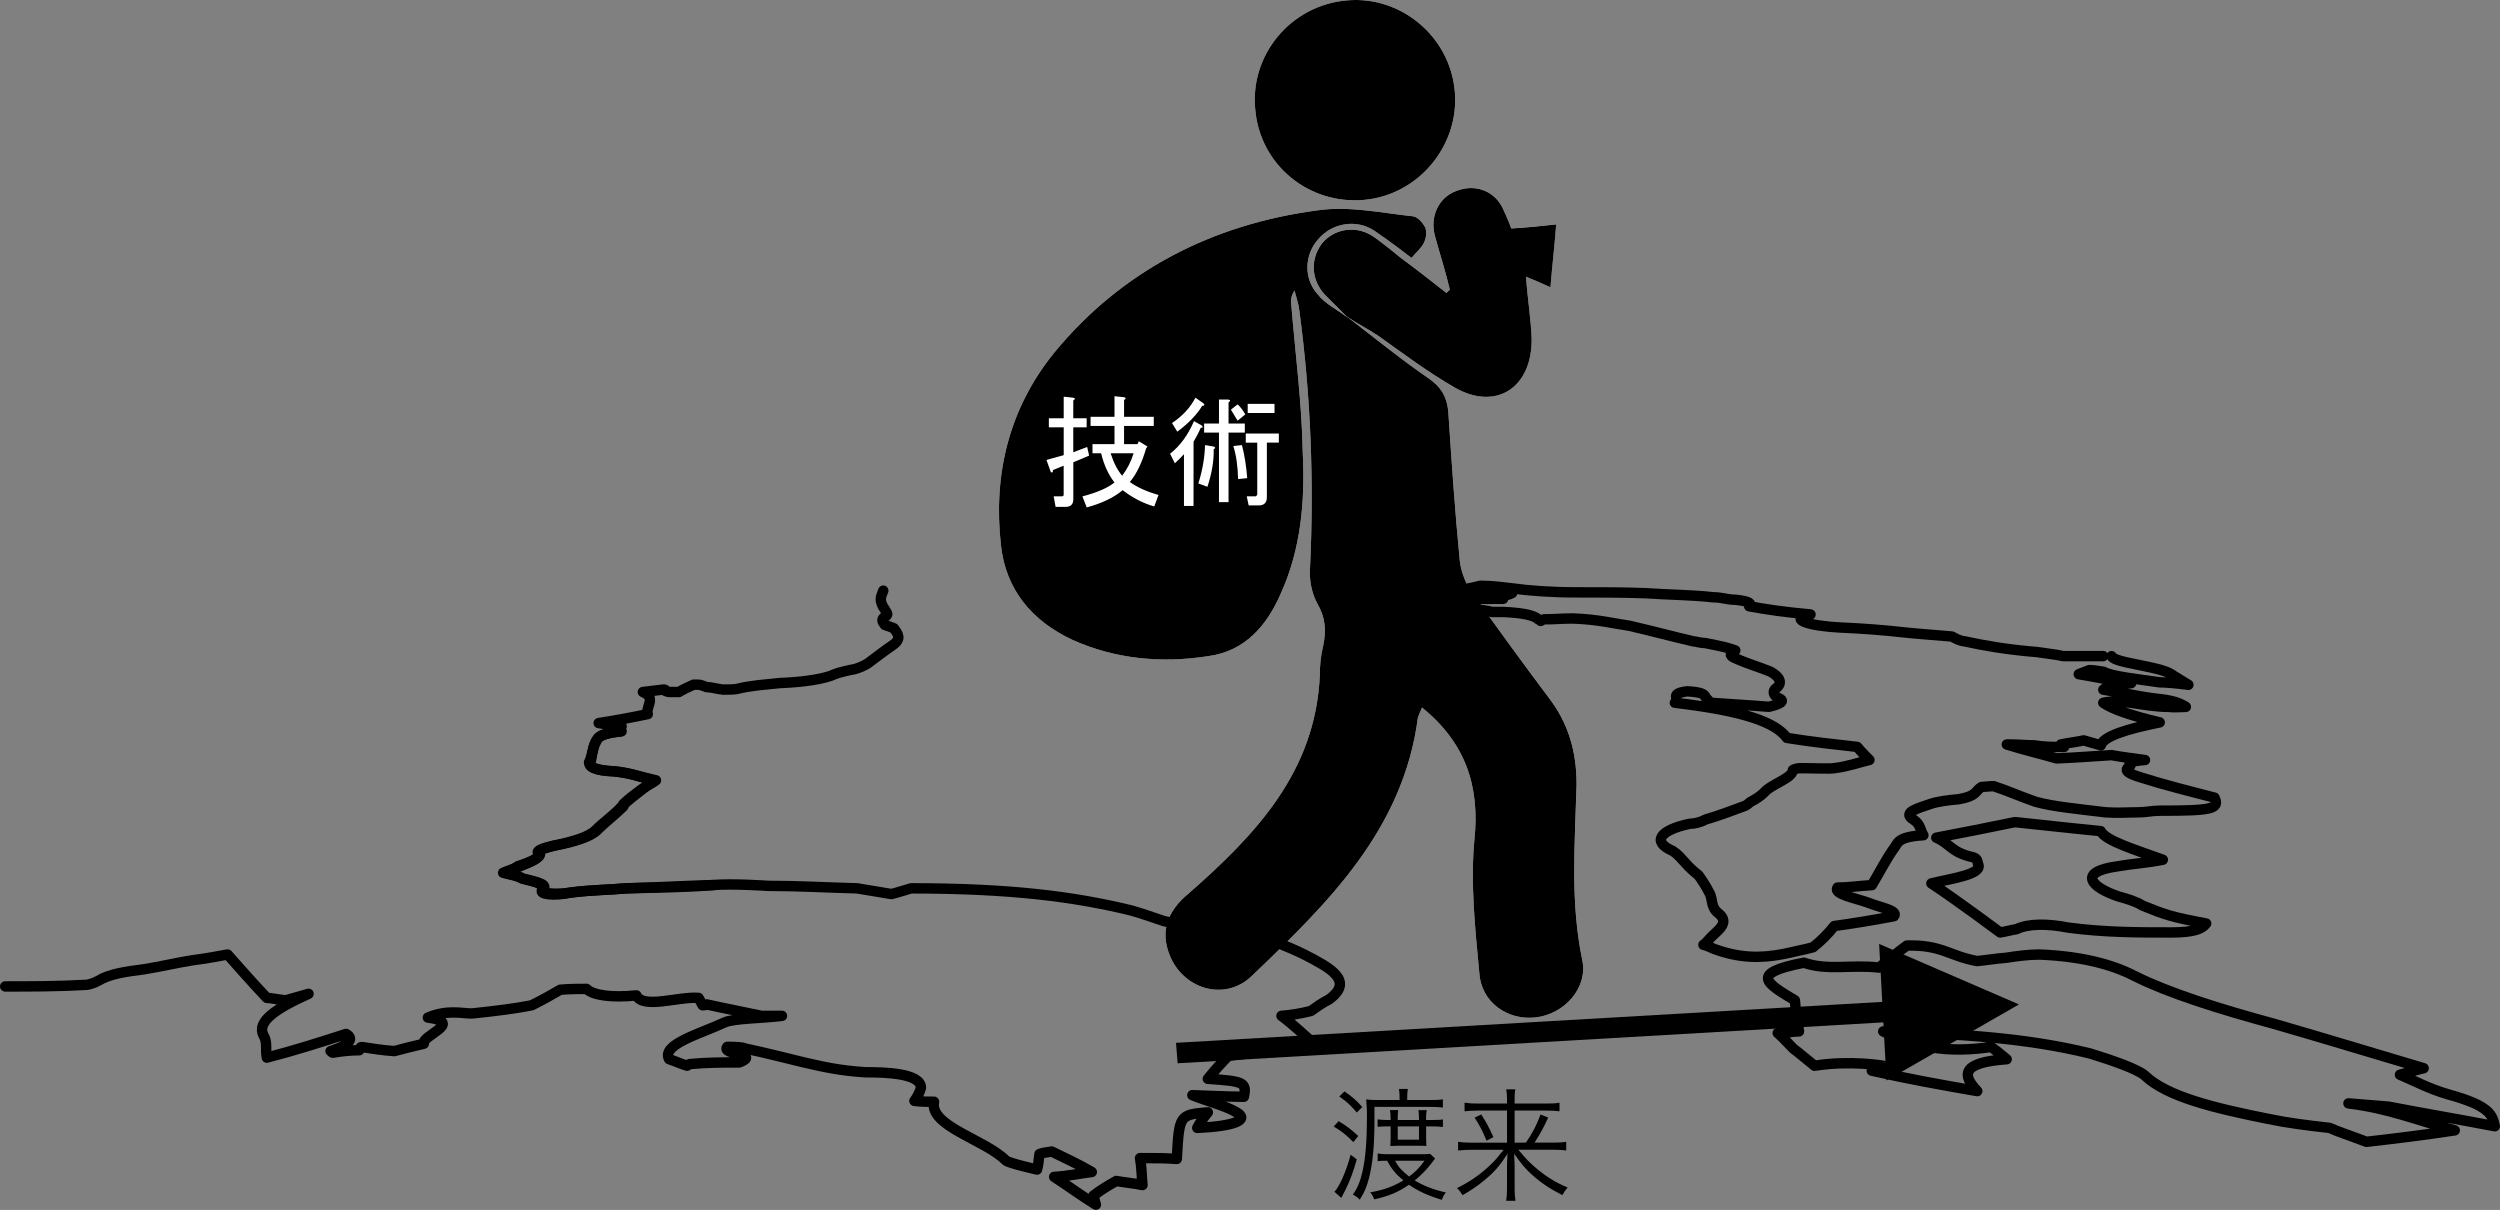
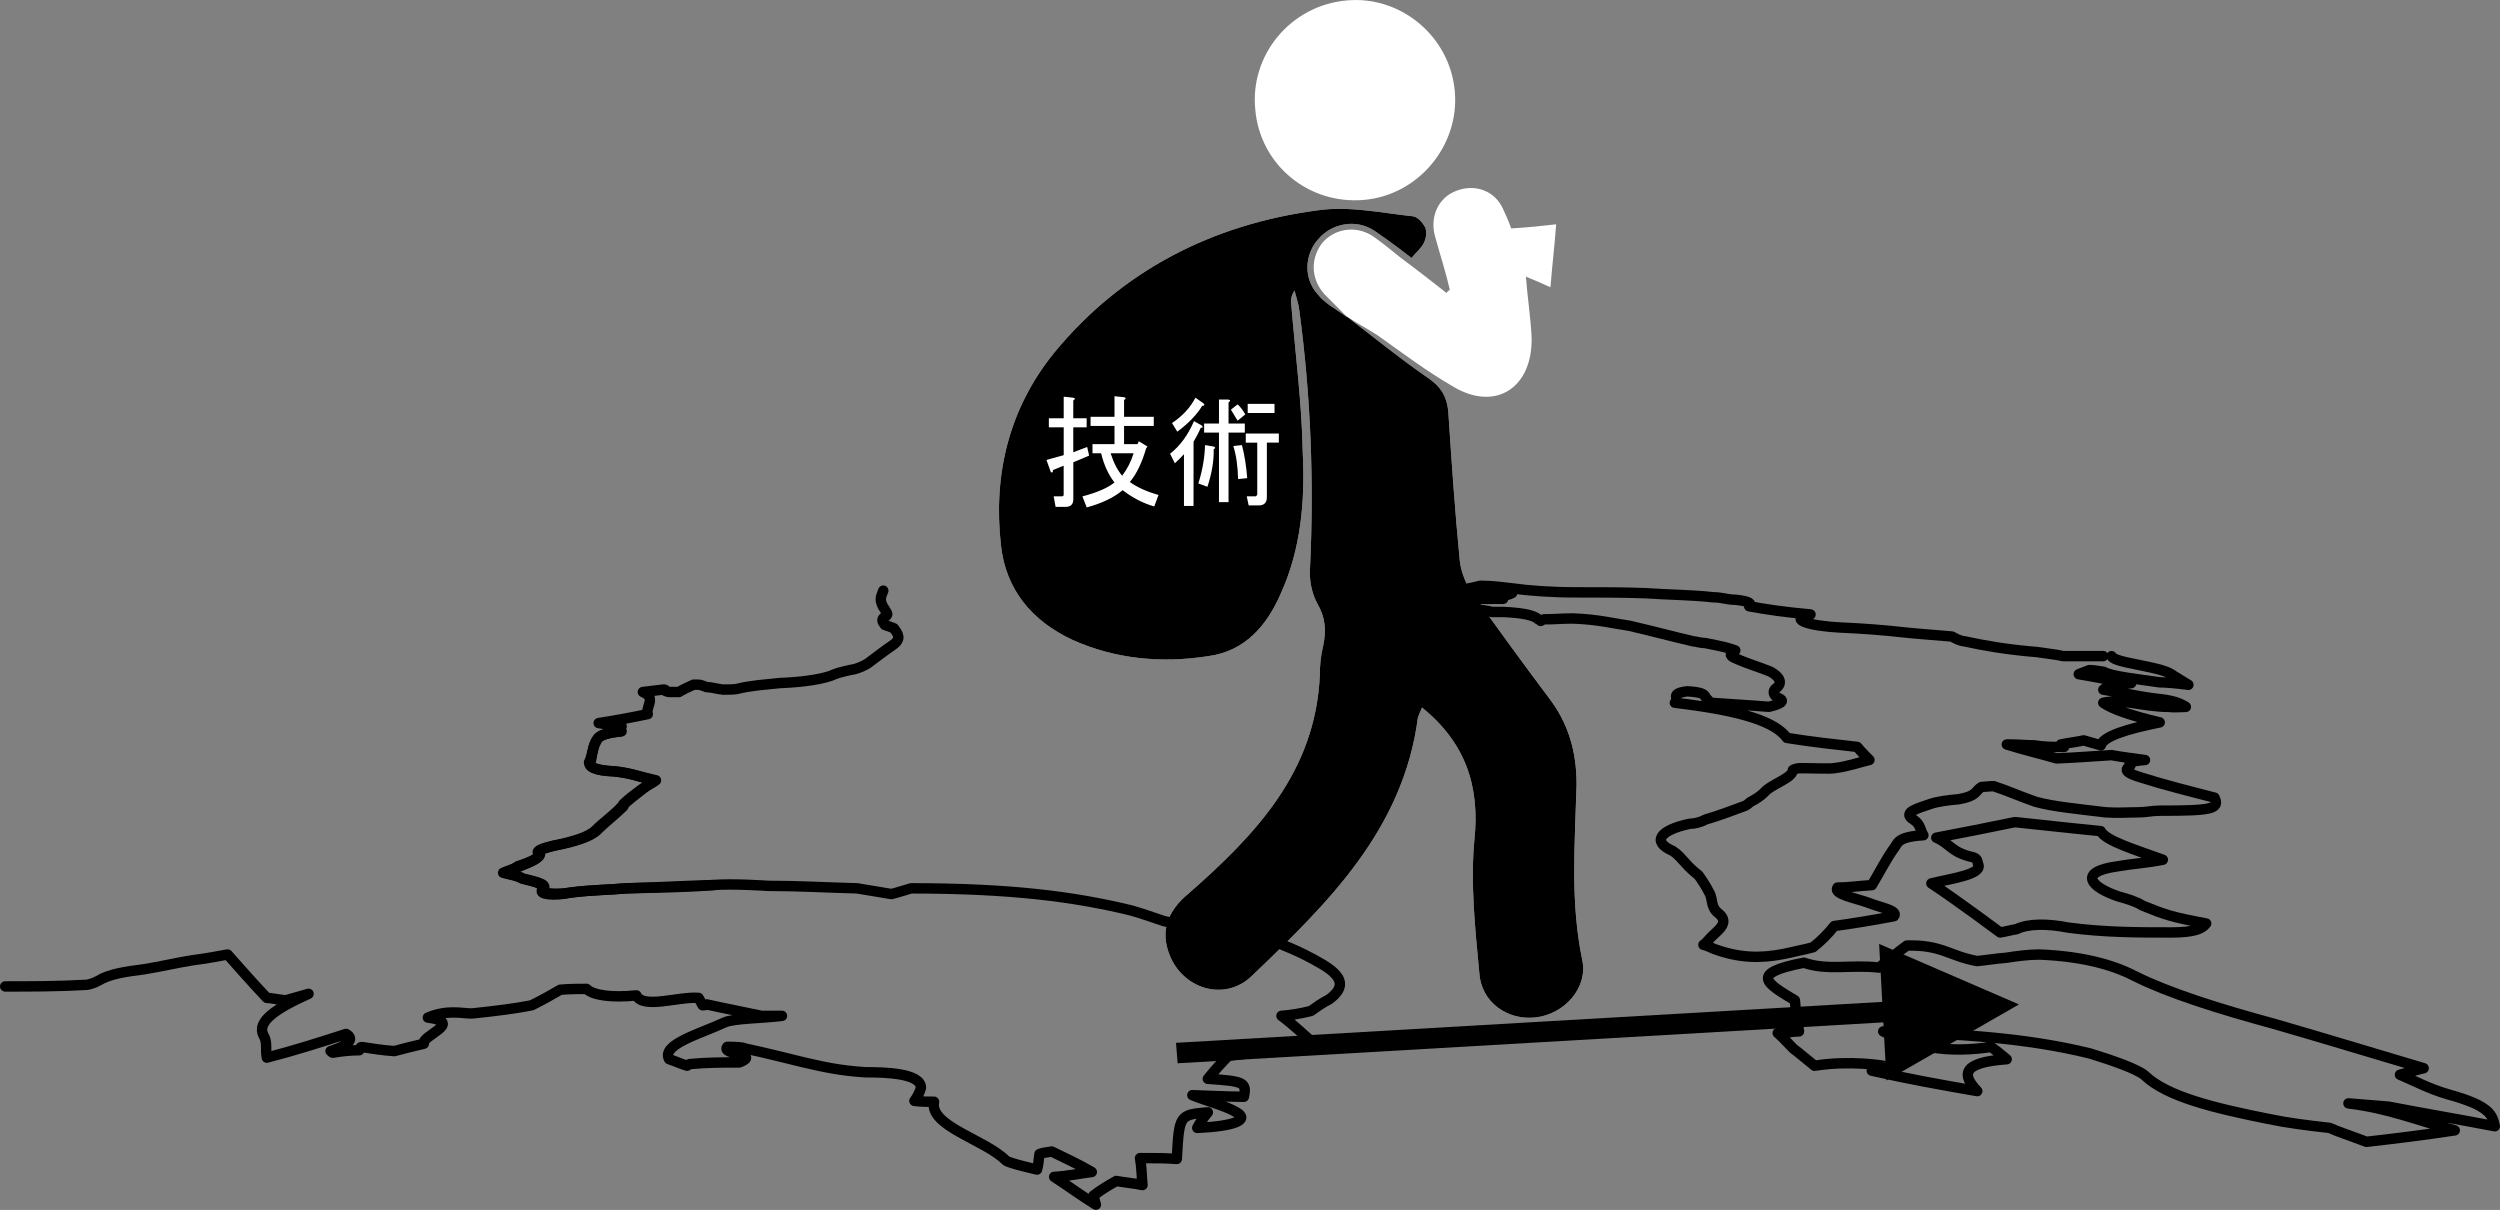
<svg xmlns="http://www.w3.org/2000/svg" version="1.1" id="レイヤー_1" x="0px" y="0px" width="183.464px" height="88.79px" viewBox="0 0 183.464 88.79" enable-background="new 0 0 183.464 88.79" xml:space="preserve">
  <rect x="0" y="0" width="183.464" height="88.79" fill="#808080" stroke="none" />
  <path fill="#FFFFFF" d="M92.122,8.069c0.358,4.021,3.898,6.96,7.979,6.601c4.021-0.358,7.021-4.021,6.66-7.979  c-0.359-4.021-3.96-7.021-7.92-6.66C94.702,0.391,91.702,4.05,92.122,8.069 M96.682,21.569c-1.021-1.142-0.96-2.88,0.062-4.021  c1.021-1.198,2.818-1.5,4.141-0.6c0.96,0.659,1.859,1.319,2.699,1.979c0.301-0.359,0.721-0.721,0.899-1.079  c0.181-0.36,0.239-0.78,0.119-1.142c-0.18-0.358-0.6-0.84-0.96-0.84c-2.279-0.24-4.68-0.78-7.021-0.42  c-7.619,1.021-14.279,4.38-19.261,10.438c-3.301,4.08-4.5,8.938-3.898,14.159c0.359,3.24,2.279,5.521,5.22,6.9  c3.181,1.439,6.602,1.739,10.021,1.199c2.641-0.359,4.261-2.221,5.279-4.562c1.5-3.3,1.801-6.84,1.619-10.438  c-0.061-3.54-0.54-7.142-0.84-10.801c-0.061-0.301,0-0.659,0.24-1.021c0.119,0.479,0.3,0.961,0.358,1.5  c0.841,6.301,1.079,12.541,0.779,18.9c-0.061,0.84,0.12,1.8,0.54,2.579c0.602,1.021,0.66,1.979,0.42,3.119  c-0.18,0.722-0.239,1.439-0.239,2.102c-0.301,7.08-4.681,11.699-9.601,16.021c-1.62,1.32-2.101,2.82-1.438,4.5  c0.96,2.521,4.021,3.479,6,1.62c5.579-5.34,11.158-10.74,12.238-19.021c0.062-0.181,0.182-0.421,0.301-0.722  c3.182,2.58,4.261,5.762,3.841,9.722c-0.301,3.181,0.061,6.54,0.358,9.721c0.12,2.159,2.04,3.539,4.142,3.3  c2.101-0.24,3.841-2.16,3.42-4.199c-0.899-4.261-0.539-8.579-0.42-12.899c0-2.399-0.602-4.5-2.04-6.359  c-1.979-2.641-3.899-5.28-5.819-7.979c-0.359-0.602-0.66-1.439-0.721-2.16c-0.359-3.659-0.602-7.319-0.84-10.92  c-0.12-1.08-0.54-1.739-1.381-2.341c-2.101-1.438-4.079-3.061-6.119-4.619c0.778,0.54,1.619,0.96,2.34,1.438  c1.858,1.319,3.601,2.642,5.58,3.78c3.061,1.8,5.761,0.061,5.699-3.601c-0.061-1.439-0.301-2.939-0.421-4.5  c0.602,0.238,1.142,0.479,1.802,0.778c0.119-1.5,0.3-3,0.42-4.619c-1.021,0.119-2.16,0.239-3.301,0.301  c-0.181-0.54-0.421-1.021-0.601-1.439c-0.601-1.32-2.04-1.859-3.42-1.32c-1.32,0.48-1.979,1.921-1.561,3.36  c0.358,1.319,0.778,2.579,1.078,3.899c-0.06,0.061-0.18,0.12-0.238,0.239c-1.142-0.899-2.222-1.739-3.359-2.58  c-0.66-0.539-1.261-1.021-1.92-1.5c-1.32-0.959-3-0.659-3.9,0.479c-0.898,1.26-0.72,2.819,0.421,3.899  c0.479,0.479,0.96,0.96,1.5,1.5C98.122,22.71,97.222,22.29,96.682,21.569z" />
  <path d="M98.901,23.311c-0.779-0.602-1.681-1.021-2.221-1.74c-1.021-1.142-0.96-2.88,0.062-4.021c1.021-1.199,2.818-1.5,4.141-0.601  c0.96,0.66,1.859,1.32,2.699,1.979c0.301-0.359,0.721-0.721,0.898-1.08c0.182-0.358,0.24-0.779,0.12-1.141  c-0.18-0.359-0.601-0.84-0.96-0.84c-2.279-0.24-4.68-0.78-7.021-0.421C89,16.469,82.341,19.828,77.359,25.887  c-3.301,4.08-4.5,8.939-3.898,14.159c0.359,3.24,2.279,5.521,5.22,6.899c3.181,1.44,6.602,1.74,10.021,1.2  c2.641-0.359,4.261-2.221,5.278-4.562c1.5-3.301,1.802-6.84,1.62-10.438c-0.061-3.54-0.54-7.142-0.84-10.801  c-0.061-0.301,0-0.659,0.239-1.021c0.12,0.479,0.301,0.959,0.359,1.5c0.841,6.3,1.079,12.539,0.779,18.899  c-0.061,0.84,0.12,1.8,0.54,2.579c0.602,1.021,0.66,1.979,0.42,3.119c-0.18,0.722-0.239,1.439-0.239,2.102  c-0.301,7.08-4.681,11.699-9.601,16.021c-1.62,1.319-2.101,2.819-1.438,4.5c0.96,2.521,4.021,3.479,6,1.62  c5.579-5.34,11.158-10.74,12.238-19.021c0.062-0.181,0.182-0.421,0.301-0.722c3.182,2.58,4.261,5.762,3.841,9.722  c-0.301,3.181,0.061,6.54,0.358,9.72c0.12,2.16,2.04,3.541,4.142,3.301c2.101-0.24,3.841-2.16,3.42-4.199  c-0.899-4.261-0.54-8.579-0.42-12.899c0-2.399-0.602-4.5-2.04-6.359c-1.979-2.641-3.899-5.28-5.819-7.979  c-0.359-0.602-0.66-1.439-0.721-2.16c-0.359-3.66-0.602-7.319-0.84-10.92c-0.12-1.08-0.54-1.74-1.381-2.341  c-2.101-1.438-4.079-3.061-6.119-4.619" />
-   <path d="M98.842,0.029c-4.141,0.36-7.141,4.021-6.721,8.04c0.358,4.021,3.898,6.96,7.979,6.601c4.021-0.358,7.021-4.021,6.66-7.979  C106.401,2.67,102.802-0.33,98.842,0.029" />
-   <path d="M98.782,23.189c0.778,0.54,1.619,0.96,2.34,1.438c1.858,1.319,3.601,2.642,5.58,3.78c3.061,1.8,5.76,0.061,5.699-3.601  c-0.061-1.439-0.301-2.939-0.421-4.5c0.602,0.238,1.142,0.479,1.802,0.778c0.118-1.5,0.3-3,0.42-4.618  c-1.021,0.118-2.16,0.238-3.301,0.3c-0.181-0.54-0.421-1.021-0.601-1.439c-0.601-1.319-2.04-1.858-3.42-1.319  c-1.32,0.479-1.98,1.92-1.561,3.359c0.358,1.319,0.778,2.579,1.078,3.899c-0.06,0.061-0.18,0.12-0.238,0.239  c-1.142-0.899-2.222-1.739-3.359-2.58c-0.66-0.539-1.261-1.021-1.92-1.5c-1.32-0.959-3-0.659-3.9,0.479  c-0.898,1.261-0.72,2.819,0.42,3.899c0.48,0.479,0.961,0.96,1.5,1.5L98.782,23.189" />
  <path fill="none" stroke="#000000" stroke-width="0.764" stroke-linecap="round" stroke-linejoin="round" stroke-miterlimit="10" d="  M113.302,45.449c0.72,0,1.38-0.061,2.101-0.061c1.859,0.061,2.939,0.359,4.199,0.539c1.801,0.422,3.12,0.78,4.682,1.142  c0.181,0,0.479,0.12,0.84,0.12c1.5,0.3,1.5,0.3,2.221,0.54c-0.479,0.239-0.42,0.42,0.061,0.601c0.779,0.359,1.801,0.659,2.521,0.959  c0.659,0.36,0.96,0.841,0.359,1.261c-0.182,0.182-0.182,0.421,0.181,0.66c0.659,0.239,0.119,0.479-0.66,0.659  c-1.439-0.119-2.7-0.18-4.319-0.3c-0.061-0.181-0.359-0.359-0.359-0.479c-0.119-0.181-0.359-0.301-1.319-0.358  c-1.38,0.181-0.479,0.54-0.899,0.84c5.102,0.601,7.381,1.438,8.221,2.58c1.859,0.3,3.54,0.479,5.16,0.66  c0.3,0.358,0.601,0.659,0.898,0.959c-0.779,0.181-1.561,0.479-2.579,0.601c-0.421,0.061-1.439,0-2.521,0  c-0.061,0-0.539,0.061-0.539,0.181c0,0.54-1.62,1.021-2.102,1.62c-0.239,0.239-0.601,0.479-0.96,0.66  c-0.12,0.061-0.181,0.18-0.42,0.3c-0.96,0.359-1.921,0.722-2.939,1.021c-0.3,0.181-0.779,0.301-1.141,0.301  c-2.221,0.479-2.761,1.319-1.261,1.979c0.479,0.302,0.66,0.602,0.96,0.9c0.301,0.359,0.66,0.66,0.96,0.899  c0.301,0.42,0.602,0.898,0.78,1.261c0.3,0.479,0.061,1.079,0.72,1.561c0.78,0.659-0.061,1.199-0.54,1.681  c-0.18,0.181-0.358,0.421-0.601,0.601c0.301,0.062,0.479,0.181,0.78,0.3c1.8,0.66,3.358,0.722,5.159,0.36  c0.779-0.181,1.439-0.301,2.101-0.479c0.601-0.479,1.08-0.96,1.561-1.561c1.32-0.181,2.82-0.421,4.381-0.721  c0.359-0.42-1.08-0.659-1.801-0.96c-0.96-0.359-2.699-0.66-2.34-1.141c0.779,0,1.561-0.12,2.521-0.181  c0.54-0.899,1.021-1.86,1.62-2.7c0.301-0.358,0.181-0.84,2.159-0.96c-0.239-0.359-0.18-0.779-0.72-1.14  c-0.899-0.541,0.359-0.841,1.199-1.142c0.479-0.181,1.381-0.301,2.101-0.358c1.381-0.24,1.2-0.602,1.681-0.9  c0.181,0,0.54-0.061,0.899-0.061c1.08,0.358,1.859,0.721,3.061,1.141c1.261,0.359,3.181,0.54,5.16,0.779  c0.899,0.061,1.619,0,2.399,0c0.601,0,0.96-0.119,1.561-0.119c3.779,0,4.439-0.12,4.021-0.96c-1.859-0.479-3.779-0.96-5.46-1.5  c-0.779-0.24-1.261-0.479-0.779-0.78c0.181-0.119,0-0.18,0-0.358c0.359,0,0.779-0.12,1.141-0.12c-0.779-0.119-1.5-0.182-2.46-0.359  c-1.141,0.062-2.521,0.181-4.021,0.24c-1.261-0.36-2.521-0.66-3.66-1.021c0.12,0,0.24,0,0.301,0c0.601,0,1.141,0.061,1.739,0.061  c0.66,0.12,1.439,0.12,2.16,0.12c-0.062-0.12-0.182-0.181-0.24-0.181c0.54-0.12,1.141-0.181,1.681-0.301  c1.261,0.359,1.261,0.359,1.261,0.359c0.181-0.66,1.92-1.199,4.319-1.681c-2.04-0.479-3.479-0.961-4.141-1.438  c0.479-0.12,1.141-0.12,2.04,0c0.84,0.119,1.8,0.3,2.76,0.3c0.359,0.061,0.841,0,1.261,0c-0.479-0.3-0.96-0.479-2.159-0.601  c-1.5-0.181-2.641-0.479-3.899-0.66c0.301-0.3,0.899-0.359,2.04-0.479c-1.38-0.181-2.699-0.479-3.84-0.659  c0.3-0.12,0.479-0.182,0.779-0.302c0.359,0,0.959,0.12,1.021,0.12c0.66,0.359,2.521,0.54,4.141,0.78c0.479,0,1.141,0.061,2.102,0.18  c-0.479-0.3-0.78-0.479-1.08-0.66c-0.301-0.238-0.779-0.42-1.62-0.6c-1.319-0.301-2.76-0.479-2.939-0.84" />
  <g>
    <path fill="none" stroke="#000000" stroke-width="0.764" stroke-linecap="round" stroke-linejoin="round" stroke-miterlimit="10" d="   M133.162,78.21c-0.602-0.479-1.08-0.898-1.562-1.261c-0.358-0.359-0.72-0.779-1.141-1.14c0.66,0,1.08-0.12,1.561-0.12   c-0.119-0.721-0.238-1.439-0.3-2.279c-2.101-1.261-3.359-1.979,0.66-2.761c1.739,0.601,3.42,0.12,5.521,0.358   c0.659-0.539,1.381-1.141,2.04-1.619c2.579-0.061,3.119,0.779,5.159,1.141c0.66-0.061,1.32-0.182,2.102-0.239   c0.778-0.12,1.62-0.24,2.46-0.24c3.061,0.12,5.34,0.722,6.96,1.562c2.521,1.261,6.12,2.399,10.319,3.54   c3.539,1.021,7.079,2.101,10.92,3.24c-0.779,0.181-1.079,0.3-1.739,0.479c1.141,0.479,2.101,1.021,3.54,1.439   c3.061,0.84,3.239,1.5,3.42,2.34c-2.819-0.54-5.34-0.96-7.8-1.439c-2.939-0.238-2.939-0.238-2.939-0.238   c2.939,0.358,4.92,1.198,7.8,1.979c-2.398,0.36-4.38,0.601-6.479,0.841c-1.261-0.479-2.04-0.721-2.699-1.021   c-1.62-0.182-3.062-0.359-4.5-0.66c-3.899-0.779-7.439-1.62-9.062-3.182c-0.54-0.479-2.46-1.141-4.021-1.619   c-4.859-1.199-9.899-1.439-15.181-1.619c2.221,1.141,4.681,1.619,7.92,1.141c0.42,0.3,0.779,0.6,1.141,0.899   c-3.42,0.239-3.239,1.198-2.16,2.34c-2.76-0.479-5.1-0.899-7.739-1.5c0.359-0.181,0.66-0.3,0.841-0.359   C138.202,78.21,135.802,77.79,133.162,78.21z" />
  </g>
  <path fill="none" stroke="#000000" stroke-width="0.764" stroke-linecap="round" stroke-linejoin="round" stroke-miterlimit="10" d="  M146.782,68.429c0.42-0.06,0.778-0.18,1.198-0.238c0.842-0.42,2.28-0.42,3.78-0.12c2.7,0.358,5.101,0.358,7.562,0.358  c1.619,0,2.278-0.238,2.579-0.658c-2.579-0.479-3.061-0.66-4.681-1.319c-0.479-0.301-1.08-0.479-1.74-0.66  c-1.979-0.66-3.119-1.801-0.06-2.221c1.021-0.181,2.1-0.239,3.3-0.479c-1.979-0.72-4.2-1.38-4.561-2.1  c-2.46-0.24-4.5-0.479-6.301-0.66c-2.039,0.42-3.841,0.78-5.761,1.142c1.08,0.479,1.08,1.078,2.7,1.438  c0.359,0.12,0.3,0.3,0.359,0.479c0.42,0.779-1.979,1.08-3.42,1.439C143.482,65.97,146.782,68.429,146.782,68.429z" />
  <g>
    <path fill="none" stroke="#000000" stroke-width="0.764" stroke-linecap="round" stroke-linejoin="round" stroke-miterlimit="10" d="   M113.062,45.569c-0.061-0.12-0.18-0.12-0.18-0.12c-0.301-0.3-1.141-0.479-2.58-0.539c-0.3,0-0.54,0-0.84,0   c-0.301-0.12-0.78-0.12-0.96-0.181c-0.181-0.12-0.181-0.24-0.36-0.302c-1.561-0.18-1.92-0.3-1.68-0.479c1.26,0,2.521,0,3.84,0   c-0.181-0.12-0.3-0.12-0.479-0.18c0.479,0,0.898-0.12,1.141-0.24c-0.24-0.181-1.141-0.239-2.102-0.359   c0.182,0.12,0.182,0.12,0.182,0.12c-0.062,0.061-0.24,0.181-0.36,0.359c-0.659,0-1.14-0.12-1.739-0.12   c-0.181-0.061-0.479-0.061-0.841-0.181c1.44-0.062,1.801-0.182,2.521-0.359c1.021,0,1.62,0.12,2.279,0.181   c1.319,0.181,2.939,0.301,4.739,0.301c1.74,0,3.479,0,5.102,0.061c1.681,0.12,3.42,0.12,4.979,0.301c0.66,0,1.021,0.18,1.62,0.18   c1.141,0.12,1.2,0.302,1.021,0.479c1.319,0.24,2.521,0.421,4.5,0.601c-0.119,0-0.181,0.062-0.3,0.062   c-1.141,0.301,0.119,0.779,2.521,0.899c1.5,0.062,3.119,0.181,4.68,0.359c1.141,0.12,2.16,0.18,3.479,0.3   c0.239,0.12,0.479,0.301,0.96,0.359c1.381,0.301,3.061,0.601,5.279,0.78c0.779,0.12,1.439,0.181,1.92,0.3c1.021,0,1.979,0,2.939,0" />
    <path fill="none" stroke="#000000" stroke-width="0.764" stroke-linecap="round" stroke-linejoin="round" stroke-miterlimit="10" d="   M0.382,72.391c1.859,0,3.899,0,6-0.12c0.061,0,0.54-0.12,0.84-0.301c0.779-0.479,1.92-0.659,3.359-0.841   c1.141-0.18,2.398-0.479,3.54-0.659c0.96-0.119,1.92-0.301,2.58-0.421c0.96,1.08,1.8,2.04,2.88,3.182c0.24,0,0.841,0.12,1.38,0.181   c1.681-0.479,1.681-0.479,1.681-0.479c-2.398,1.08-3.84,2.041-3.3,3.062c0.3,0.479,0.119,0.96,0.239,1.62   c2.101-0.541,3.96-1.141,5.819-1.74c0.721,0.42,0,0.899-1.141,1.261c0.062,0,0.062,0.119,0.18,0.119   c0.66-0.119,1.32-0.181,1.921-0.181c0.062-0.119,0.062-0.239,0.181-0.239c0.78,0.12,1.5,0.239,2.398,0.301   c0.66-0.181,1.382-0.359,2.16-0.541c-0.181-0.6,3-1.56,0.301-1.92c1.439-0.601,2.46-0.3,3.239-0.3   c1.74-0.181,3.182-0.36,4.38-0.601c0.722-0.359,1.381-0.722,2.102-1.142c0.721-0.061,1.38-0.061,1.92-0.061   c0.479,0.479,1.859,0.66,3.66,0.479c0.479,1.021,3.12,0.062,4.561,0.182c0.12,0.181,0.181,0.358,0.3,0.54   c0.12,0,0.182,0,0.301-0.062c1.319,0.3,2.641,0.54,4.021,0.84c1.5,0,1.5,0,1.5,0c-1.439,0.182-3.54,0.182-4.2,0.479   c-1.8,0.84-4.681,1.62-4.08,2.7c0.54,0.181,0.899,0.358,1.32,0.479l0.18-0.12c1.261-0.119,2.46-0.119,3.66-0.119   c1.62-0.659-1.38-0.541-0.899-1.142c0.479,0,1.08,0,1.319,0.12c1.439,0.301,2.819,0.66,4.319,1.021   c1.32,0.301,2.58,0.601,4.5,0.721c1.439,0,4.08,0.061,4.08,1.14c-0.062,0.24-0.239,0.66-0.479,0.961   c0.479,0.062,0.899,0.062,1.439,0.062c-0.359,1.8,3.721,2.76,5.28,4.318c0.18,0.182,2.278,0.659,2.278,0.659   c0.12-0.42,0.12-0.779,0.182-1.14c0.3-0.12,0.601-0.12,0.898-0.182c0.96,0.479,1.92,0.899,2.939,1.5   c-0.96,0.12-1.739,0.302-2.761,0.359c1.021,0.66,1.979,1.38,3.062,2.04c-0.181-0.66-0.181-0.66-0.181-0.66   c0.54-0.42,1.141-0.778,1.681-1.079c0.659,0.12,1.38,0.181,1.92,0.301c-0.061-0.659-0.061-1.319-0.181-1.979   c1.141,0,1.92,0,2.699,0.061c0.181-3.238,0.181-3.238,2.279-3.42c-0.3,0.359-0.601,0.779-0.779,1.142   c2.761-0.12,3.841-0.602,2.881-1.142c-0.78-0.479-2.222-0.84-3.24-1.26c0,0,2.82,0.119,3.78,0.119   c0.238-1.08-0.062-1.141-2.642-1.319c0.479-0.601,1.021-1.199,1.5-1.681c2.102-0.239,4.021-0.54,6.301-0.899   c-0.721-0.601-1.5-1.38-2.399-2.04c0.78-0.061,1.438-0.181,2.16-0.358c0.42-0.301,0.84-0.602,1.318-0.84   c1.921-1.381,0.062-2.342-1.8-3.302c-1.08-0.54-2.398-1.021-3.54-1.5c-0.479,0.12-1.08,0.12-1.561,0.182   c-1.8-0.359-3.54-0.78-5.222-1.142c-0.898-0.3-1.56-0.54-2.398-0.779c-4.199-1.021-8.88-1.619-16.141-1.619   c-0.421,0.119-0.96,0.3-1.438,0.42l-2.521-0.42c-2.279-0.062-4.381-0.182-6.54-0.182c0,0-2.579-0.181-4.021-0.061   c-2.101,0.061-4.2,0.181-6.301,0.239c-1.38,0.12-2.579,0.12-4.021,0.301c-1.26,0.181-2.398,0.12-2.1-0.301   c0.239-0.359-0.9-0.539-1.563-0.72c-0.358-0.239-0.96-0.302-1.318-0.421c0.358-0.181,0.66-0.239,0.96-0.479   c0.78-0.24,1.801-0.66,1.62-0.96c-0.182-0.182,0.3-0.359,1.021-0.54c1.562-0.301,2.7-0.66,3.182-1.142   c0.601-0.601,1.318-1.141,1.92-1.739c0.061-0.062,0-0.062,0.061-0.181c0.42-0.358,0.779-0.659,1.26-1.021   c0.301-0.301,0.78-0.479,1.08-0.721c-1.141-0.239-1.858-0.54-3.061-0.659c-1.439-0.063-1.859-0.36-1.739-0.66   c0.119-0.479,0.119-0.96,0.359-1.5c0.238-0.301,0.12-0.601,1.92-0.78c-0.479-0.181-0.479-0.181-0.479-0.181   c0.182-0.119,0.3-0.18,0.479-0.18c-0.54-0.12-1.021-0.12-1.682-0.24c1.2-0.18,2.461-0.42,3.602-0.66   c-0.181-0.539,0.66-1.199-0.359-1.619c1.5-0.181,1.5-0.181,1.5-0.181c0.12,0,0.181,0,0.181,0.12c0.119,0,0.119,0.061,0.239,0.061   c0.062,0,0.359,0,0.722,0c0.3-0.181,0.658-0.359,1.079-0.54c0.062,0,0.181,0,0.301,0c0.181,0,0.358,0.062,0.659,0.181   c0.359,0,0.659,0.119,1.199,0.181c0.24,0,0.9,0,1.08-0.062c0.96-0.238,1.979-0.3,3.12-0.42c1.68-0.061,3.3-0.301,4.021-0.659   c0.3-0.12,1.079-0.301,1.438-0.359c0.42-0.12,0.779-0.3,0.96-0.42c0.66-0.479,1.26-0.96,1.8-1.32c0.722-0.479,0.421-0.84,0.12-1.26   c-0.12-0.062-0.479-0.182-0.66-0.24c-0.18-0.239-0.3-0.42,0-0.6c0.36-0.182,0.062-0.359,0-0.54c-0.18-0.24-0.3-0.479-0.3-0.78   c0-0.181,0.12-0.42,0.182-0.601" />
  </g>
  <path fill="none" stroke="#000000" stroke-width="0.764" stroke-linecap="round" stroke-linejoin="round" stroke-miterlimit="10" d="  M45.562,53.67c-1.738,0.182-1.738,0.602-1.858,0.84c-0.239,0.479-0.239,0.962-0.479,1.439c0,0.301,0.3,0.601,1.859,0.66  c1.2,0.12,1.92,0.42,2.938,0.66c-0.3,0.238-0.659,0.479-1.021,0.72c-0.479,0.36-0.899,0.66-1.26,1.021c-0.12,0.12,0,0.12-0.12,0.182  c-0.54,0.601-1.319,1.141-1.92,1.739c-0.479,0.479-1.62,0.841-3.12,1.141c-0.779,0.181-1.26,0.359-1.08,0.54  c0.24,0.42-0.84,0.721-1.619,1.08c-0.301,0.12-0.54,0.181-0.96,0.358c0.42,0.12,0.96,0.182,1.38,0.422  c0.659,0.18,1.8,0.358,1.5,0.84c-0.301,0.3,0.84,0.479,2.101,0.181c1.439-0.181,2.699-0.181,4.021-0.301  c2.101-0.062,4.199-0.062,6.42-0.24" />
  <path fill="#FFFFFF" d="M87.59,32.417c0.211-0.353,0.387-0.69,0.526-1.021c0.164,0,0.188-0.06,0.069-0.176l-0.563-0.316  c-0.444,1.031-1.03,1.828-1.757,2.392l0.353,0.703c0.258-0.234,0.479-0.457,0.668-0.668v3.797h0.702L87.59,32.417L87.59,32.417z   M91.421,32.486h0.843v3.832l-0.104,0.104h-0.667l0.142,0.668h0.736c0.397,0,0.599-0.199,0.599-0.599v-4.008h0.879v-0.668h-2.425  L91.421,32.486L91.421,32.486z M91.351,31.749v-0.668h-1.194v-1.547c0.164-0.117,0.151-0.188-0.035-0.212h-0.667v1.759h-1.09v0.668  h1.09v5.099h0.702v-5.099H91.351z M91.562,30.308h1.969V29.64h-1.969V30.308z M91.14,32.663l-0.633,0.069  c0.211,0.656,0.327,1.465,0.353,2.426l0.668-0.069C91.456,34.175,91.327,33.365,91.14,32.663z M89.066,32.979  c0.141-0.094,0.141-0.164,0-0.211l-0.634-0.104c-0.022,0.914-0.188,1.853-0.491,2.813l0.668,0.245  C88.938,34.714,89.089,33.8,89.066,32.979z M86.009,31.046l0.387,0.634c0.819-0.609,1.43-1.242,1.827-1.897  c0.164,0,0.199-0.06,0.104-0.177l-0.599-0.422C87.355,29.908,86.782,30.529,86.009,31.046z M91.386,30.413  c-0.188-0.328-0.375-0.574-0.563-0.738l-0.492,0.388c0.164,0.258,0.328,0.526,0.492,0.809L91.386,30.413z M83.193,33.261  c-0.188,0.609-0.47,1.16-0.844,1.652c-0.353-0.423-0.633-0.974-0.844-1.652H83.193z M82.491,29.357  c0.163-0.117,0.151-0.188-0.035-0.211l-0.668-0.07v1.513h-1.757v0.668h1.757v1.336h-1.615v0.668h0.633  c0.21,0.867,0.538,1.582,0.982,2.146c-0.491,0.397-1.276,0.738-2.354,1.021l0.315,0.81c1.124-0.307,2.003-0.729,2.637-1.267  c0.727,0.563,1.499,0.96,2.318,1.195l0.315-0.845c-0.844-0.233-1.547-0.552-2.107-0.948c0.491-0.587,0.891-1.406,1.193-2.462  l0.105-0.142l-0.634-0.387l-0.104,0.211H82.49v-1.336h2.18v-0.668h-2.18L82.491,29.357L82.491,29.357z M77.923,36.425h-0.599  l0.142,0.772h0.737c0.374,0,0.563-0.188,0.563-0.563v-2.707l1.16-0.491l-0.142-0.634l-1.021,0.388v-1.828h0.983v-0.668h-0.983  v-1.301c0.164-0.117,0.151-0.188-0.035-0.212l-0.667-0.069v1.582h-1.09v0.668h1.09v2.039l-1.266,0.353l0.315,0.879  c0.094,0.094,0.151,0.047,0.176-0.142l0.772-0.315v2.108C78.063,36.378,78.016,36.425,77.923,36.425z" />
  <path d="M138.441,79.29l9.721-5.58l-10.261-4.438 M86.422,78.029l52.8-3.061l-0.12-1.5l-52.8,3.061L86.422,78.029z" />
-   <path d="M108.217,82.021c0.396,0.612,0.575,0.963,0.874,1.691l0.504-0.261c-0.353-0.767-0.504-1.063-0.893-1.666L108.217,82.021z   M111.152,83.856v-2.357h2.313c0.432,0,0.711,0.02,0.98,0.054v-0.63c-0.227,0.045-0.486,0.063-1,0.063h-2.295v-0.298  c0-0.359,0.009-0.521,0.054-0.747h-0.666c0.036,0.243,0.055,0.44,0.055,0.747v0.298h-2.135c-0.396,0-0.666-0.02-0.98-0.063v0.63  c0.314-0.034,0.612-0.054,0.964-0.054h2.151v2.357h-2.61c-0.413,0-0.676-0.019-0.98-0.063v0.64c0.36-0.035,0.631-0.055,0.99-0.055  h2.351c-0.504,0.641-0.585,0.729-0.918,1.055c-0.729,0.72-1.576,1.305-2.503,1.755c0.197,0.197,0.261,0.288,0.404,0.521  c0.595-0.333,1.089-0.666,1.61-1.1c0.721-0.594,1.116-1.044,1.692-1.937c-0.027,0.54-0.036,0.693-0.036,0.965v1.61  c0,0.368-0.019,0.604-0.063,0.873h0.685c-0.046-0.262-0.063-0.505-0.063-0.873v-1.61c0-0.234-0.011-0.479-0.036-0.974  c0.495,0.711,0.801,1.079,1.271,1.513c0.666,0.604,1.358,1.071,2.27,1.53c0.126-0.233,0.226-0.378,0.387-0.56  c-0.918-0.378-1.646-0.837-2.431-1.521c-0.424-0.369-0.621-0.576-1.188-1.251h2.503c0.434,0,0.729,0.02,1.009,0.055v-0.64  c-0.217,0.045-0.469,0.063-0.989,0.063h-1.333c0.404-0.631,0.685-1.144,0.999-1.836l-0.559-0.227  c-0.308,0.812-0.566,1.313-1.071,2.063L111.152,83.856L111.152,83.856z M99.118,84.74c-0.324,1.225-0.837,2.366-1.188,2.719  l0.504,0.449c0.046-0.1,0.046-0.1,0.101-0.197c0.045-0.081,0.081-0.152,0.198-0.387c0.342-0.693,0.558-1.279,0.837-2.242  L99.118,84.74z M97.876,82.67c0.612,0.369,0.918,0.61,1.44,1.144l0.359-0.45c-0.505-0.468-0.854-0.737-1.439-1.089L97.876,82.67z   M98.281,80.464c0.559,0.388,0.847,0.657,1.287,1.18l0.404-0.403c-0.414-0.47-0.747-0.767-1.307-1.146L98.281,80.464z   M101.107,80.725c-0.424,0-0.604-0.01-0.847-0.046c0.045,0.479,0.054,0.793,0.054,1.323c0,1.711-0.106,3.007-0.323,3.952  c-0.171,0.766-0.378,1.252-0.711,1.711c0.227,0.116,0.342,0.207,0.504,0.378c0.333-0.513,0.515-0.944,0.686-1.604  c0.271-1.07,0.396-2.396,0.396-4.23v-0.98h4.113c0.333,0,0.604,0.011,0.909,0.047V80.68c-0.263,0.036-0.495,0.045-0.944,0.045  h-1.676c0-0.433,0.01-0.585,0.045-0.812h-0.647c0.036,0.227,0.045,0.389,0.045,0.812H101.107L101.107,80.725z M104.133,82.66v0.973  h-1.559V82.66H104.133z M104.655,82.66h0.433c0.287,0,0.54,0.01,0.802,0.045v-0.559c-0.188,0.036-0.353,0.045-0.802,0.045h-0.433  v-0.146c0-0.226,0.009-0.378,0.045-0.575h-0.604c0.026,0.217,0.036,0.379,0.036,0.575v0.146h-1.559v-0.152  c0-0.207,0.009-0.369,0.036-0.576h-0.604c0.035,0.234,0.045,0.414,0.045,0.576v0.152h-0.278c-0.262,0-0.478-0.02-0.676-0.045v0.549  c0.216-0.025,0.434-0.035,0.686-0.035h0.271v0.899c0,0.171-0.01,0.378-0.019,0.54c0.146-0.01,0.414-0.019,0.594-0.019h1.424  c0.107,0,0.434,0.009,0.479,0.009c0.106,0.01,0.106,0.01,0.145,0.01c-0.01-0.145-0.019-0.378-0.019-0.531V82.66z M104.538,85.181  c-0.388,0.531-0.621,0.772-1.126,1.161c-0.529-0.413-0.792-0.702-1.035-1.161H104.538z M104.952,84.677  c-0.152,0.021-0.333,0.027-0.692,0.027h-2.422c-0.307,0-0.531-0.02-0.738-0.055v0.565c0.217-0.025,0.369-0.034,0.702-0.034  c0.298,0.585,0.604,0.954,1.181,1.448c-0.767,0.459-1.478,0.711-2.432,0.873c0.161,0.188,0.207,0.279,0.297,0.515  c1.063-0.233,1.766-0.531,2.548-1.072c0.666,0.459,1.378,0.793,2.413,1.107c0.081-0.233,0.162-0.369,0.297-0.54  c-0.908-0.207-1.63-0.486-2.286-0.883c0.469-0.379,0.928-0.854,1.207-1.232c0.151-0.207,0.151-0.207,0.287-0.378L104.952,84.677z" />
</svg>